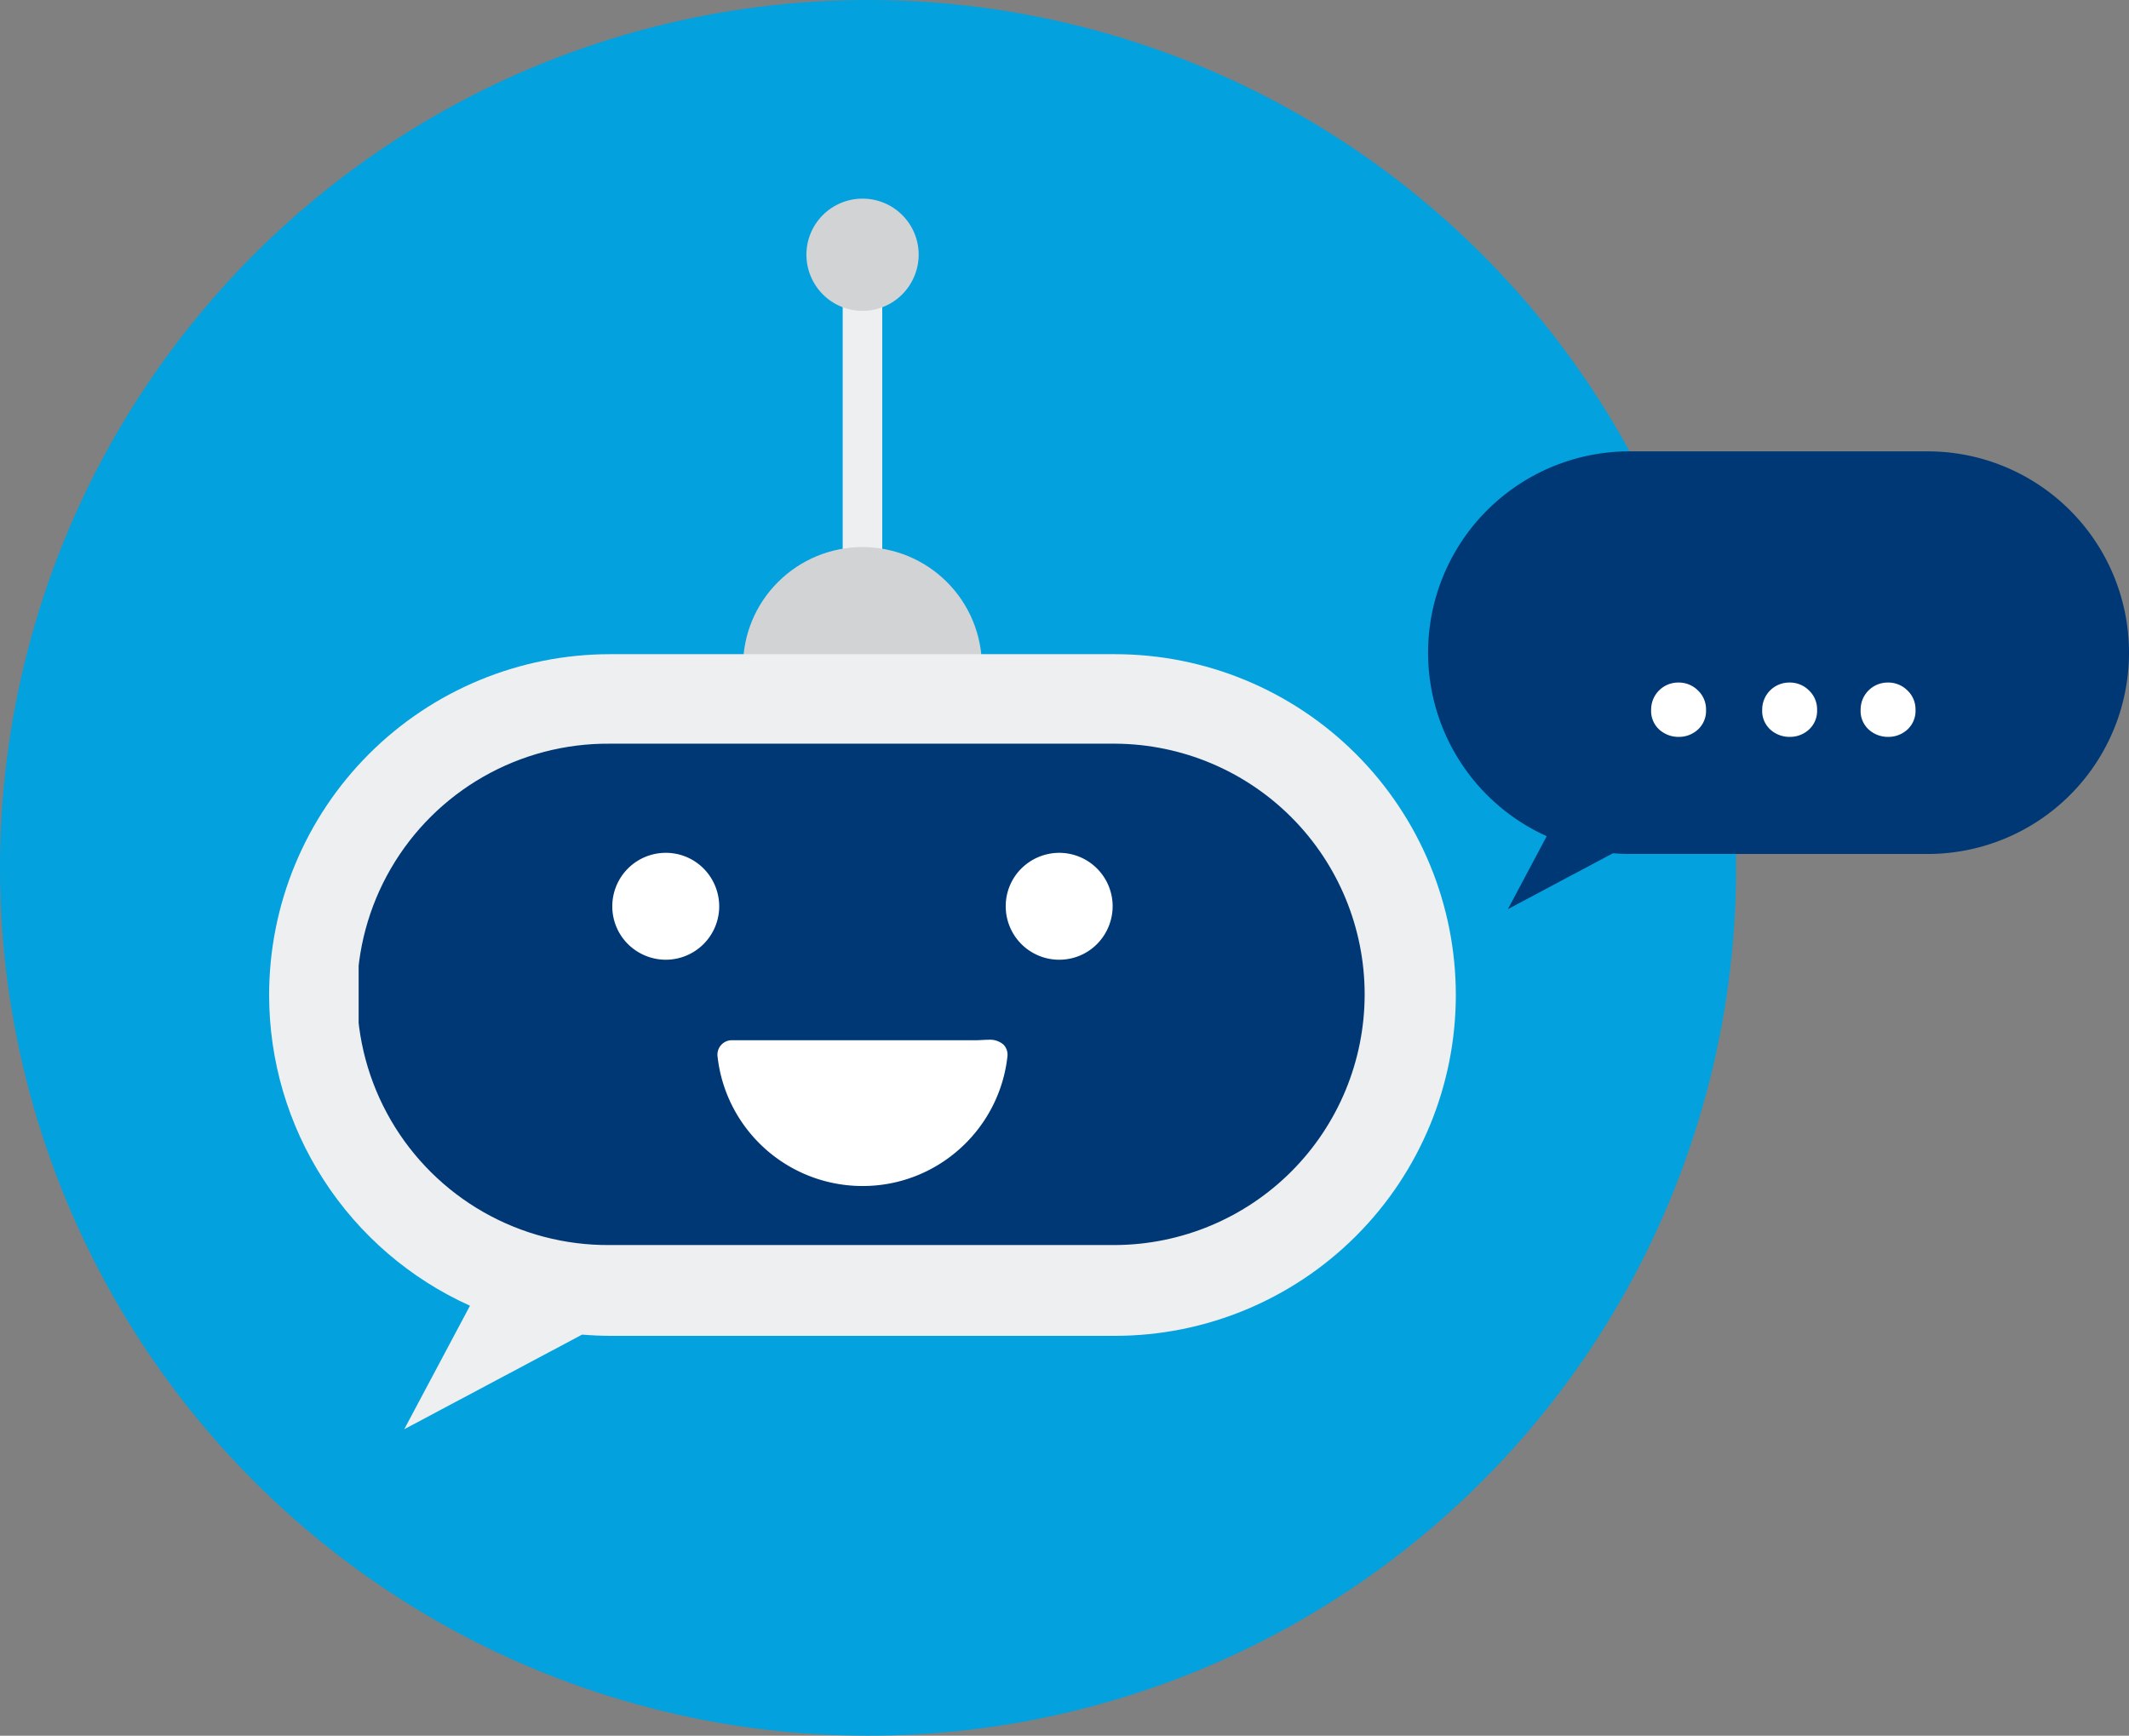
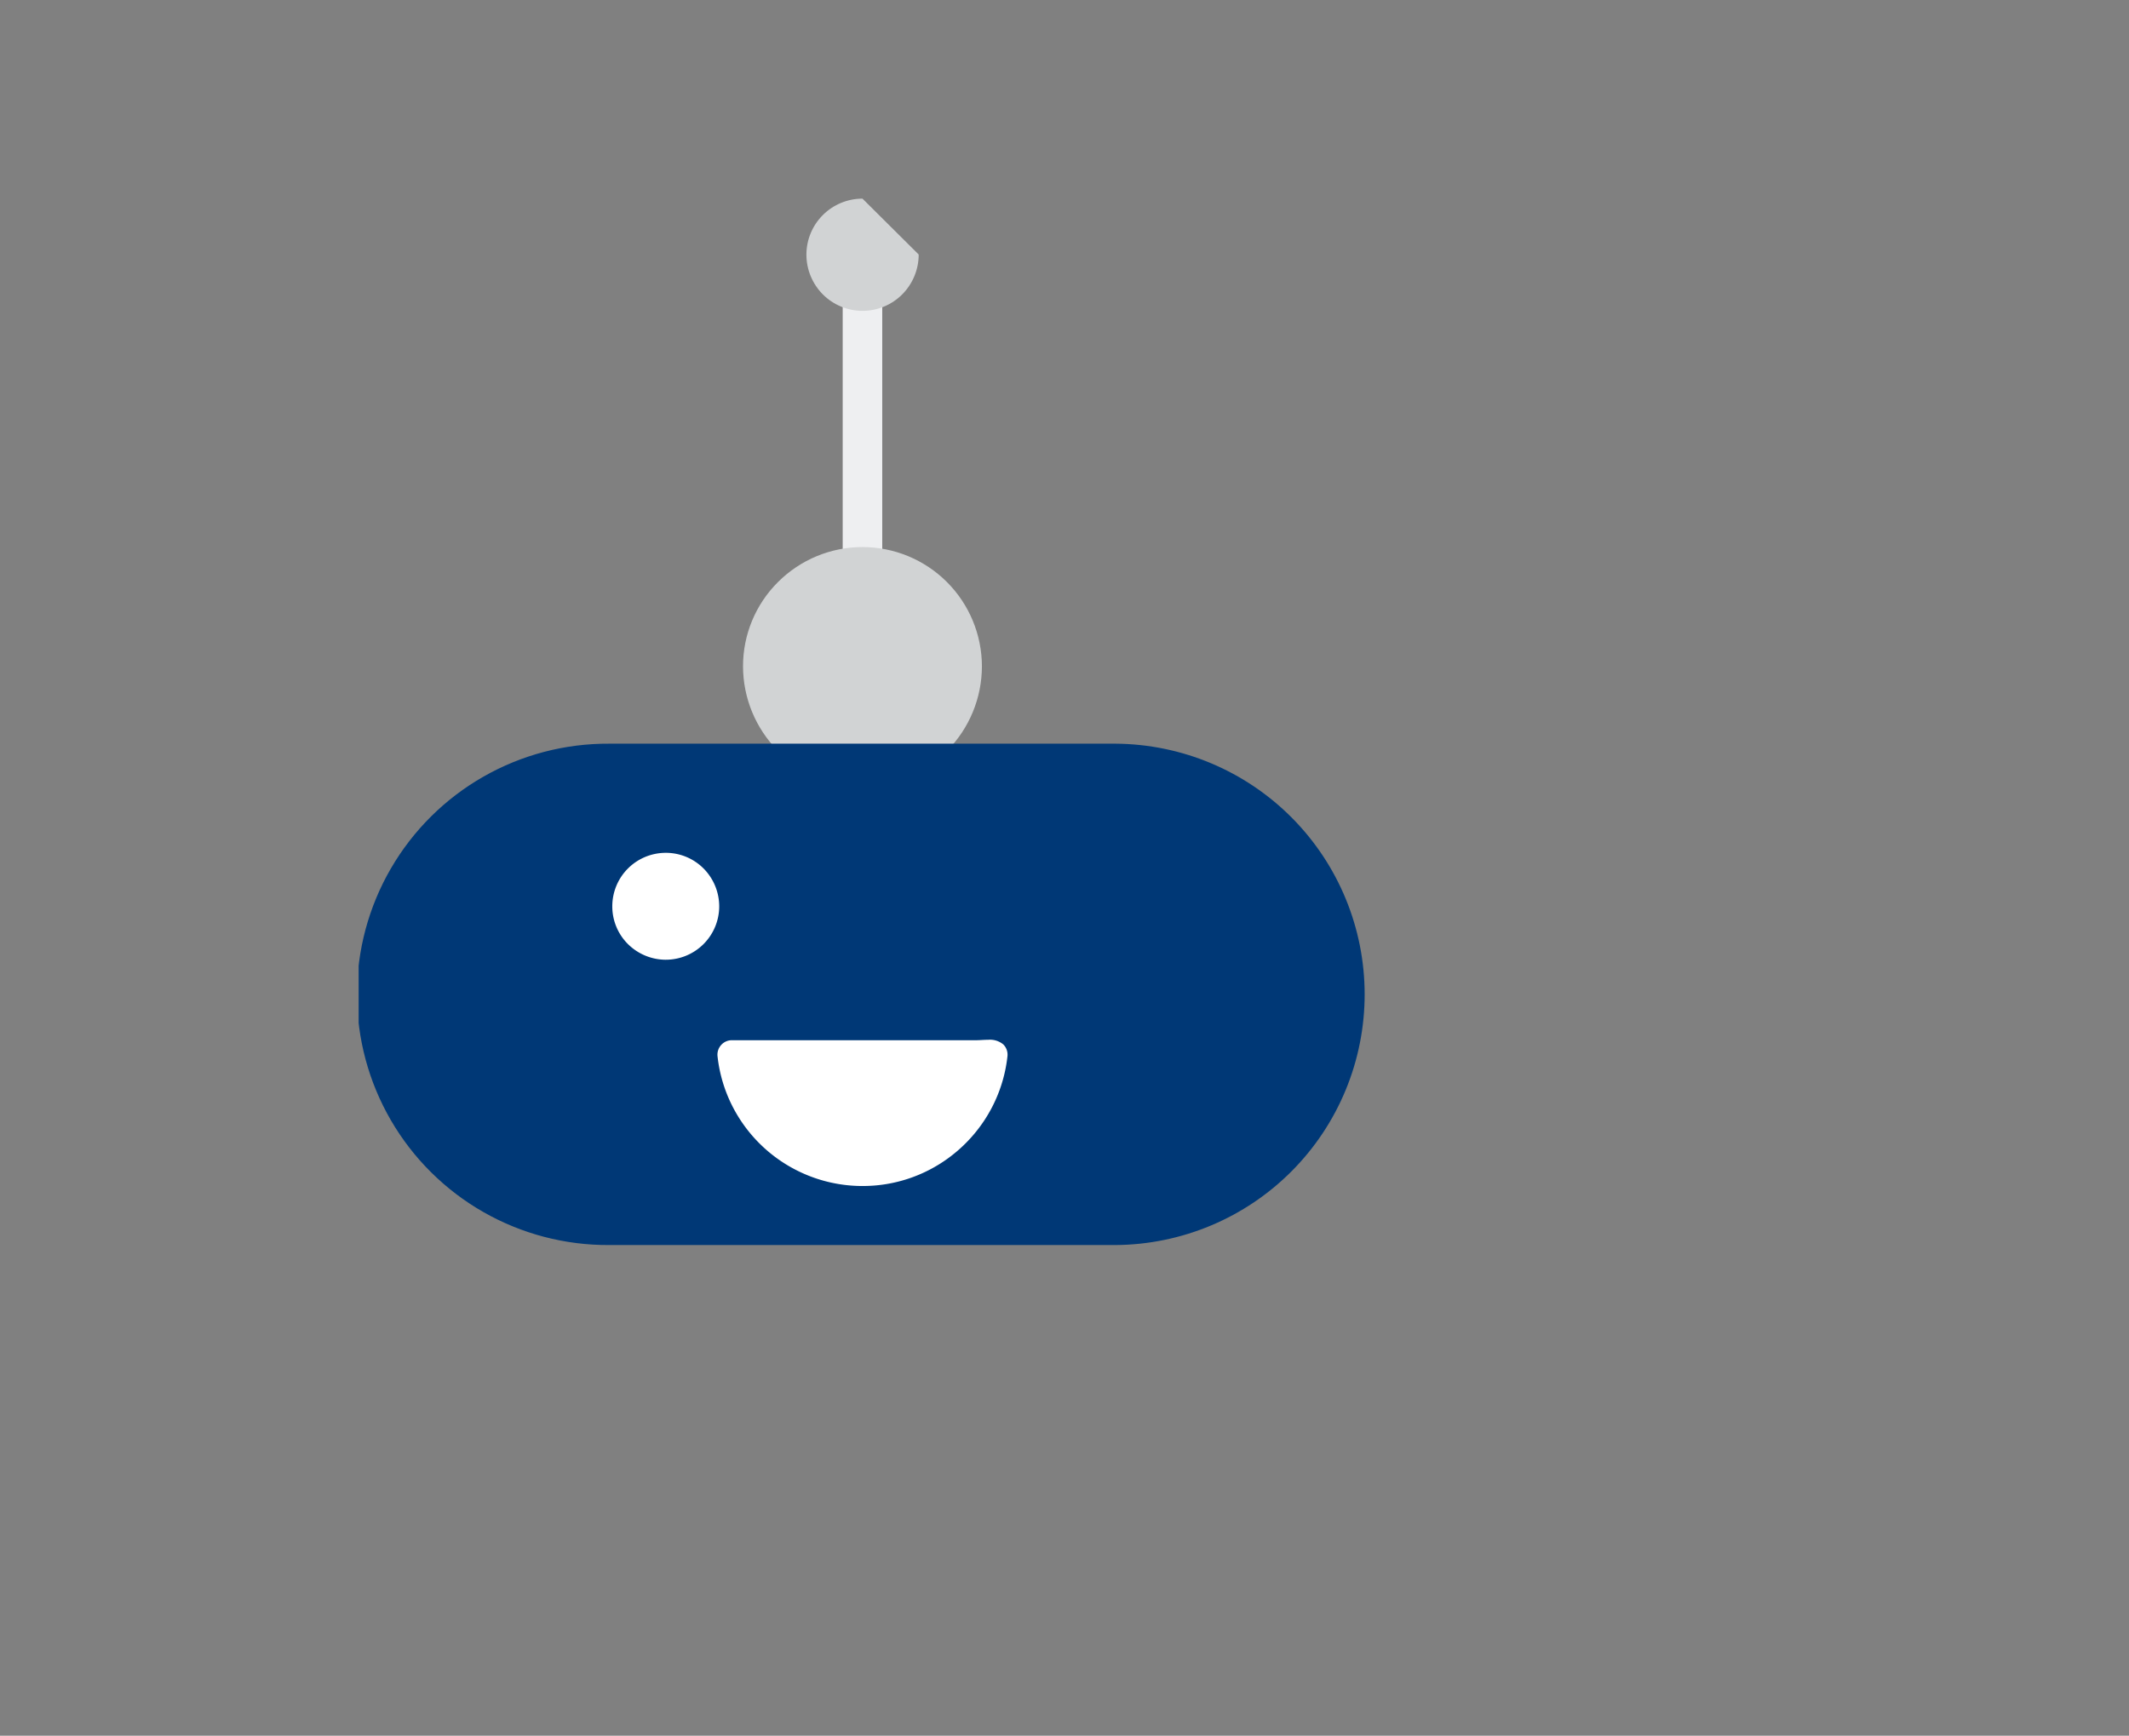
<svg xmlns="http://www.w3.org/2000/svg" width="193.649" height="157.912" viewBox="0 0 193.649 157.912">
  <rect x="0" y="0" width="193.649" height="157.912" fill="#808080" stroke="none" />
  <defs>
    <clipPath id="clip-path">
-       <rect id="Rectangle_23" data-name="Rectangle 23" width="193.649" height="157.912" fill="none" />
-     </clipPath>
+       </clipPath>
    <clipPath id="clip-path-2">
      <rect id="Rectangle_25" data-name="Rectangle 25" width="3.597" height="41.366" fill="#eeeff1" />
    </clipPath>
    <clipPath id="clip-path-3">
-       <path id="Path_27" data-name="Path 27" d="M218.6,0a5.1,5.1,0,0,0-5.1,5.084,5.138,5.138,0,0,0,1.495,3.629,5.1,5.1,0,0,0,7.218,0,5.137,5.137,0,0,0,1.5-3.629A5.1,5.1,0,0,0,218.6,0Z" transform="translate(-213.496 0)" fill="#d1d3d4" />
+       <path id="Path_27" data-name="Path 27" d="M218.6,0a5.1,5.1,0,0,0-5.1,5.084,5.138,5.138,0,0,0,1.495,3.629,5.1,5.1,0,0,0,7.218,0,5.137,5.137,0,0,0,1.5-3.629Z" transform="translate(-213.496 0)" fill="#d1d3d4" />
    </clipPath>
    <clipPath id="clip-path-4">
      <path id="Path_28" data-name="Path 28" d="M191.51,141.677a10.794,10.794,0,0,0-3.182,7.666,10.938,10.938,0,0,0,3.182,7.7,10.865,10.865,0,0,0,15.365,0,10.94,10.94,0,0,0,3.182-7.7,10.865,10.865,0,0,0-18.547-7.666" transform="translate(-188.328 -138.495)" fill="#d1d3d4" />
    </clipPath>
    <clipPath id="clip-path-5">
-       <path id="Path_29" data-name="Path 29" d="M31.009,181.077A31.009,31.009,0,0,0,0,212.085H0a31.007,31.007,0,0,0,18.269,28.269l-.94,1.768-5.038,9.468,9.468-5.038,6.709-3.57c.839.068,1.685.112,2.541.112H76.931a31.009,31.009,0,0,0,31.009-31.009h0a31.009,31.009,0,0,0-31.009-31.008Z" transform="translate(0 -181.077)" fill="none" />
-     </clipPath>
+       </clipPath>
    <clipPath id="clip-path-6">
      <path id="Path_30" data-name="Path 30" d="M58.381,216.651a22.807,22.807,0,1,0,0,45.613h46.042a22.807,22.807,0,0,0,0-45.613Z" transform="translate(-35.574 -216.651)" fill="none" />
    </clipPath>
    <linearGradient id="linear-gradient" x1="-0.089" y1="1.367" x2="-0.086" y2="1.367" gradientUnits="objectBoundingBox">
      <stop offset="0" stop-color="#00489f" />
      <stop offset="1" stop-color="#003876" />
    </linearGradient>
    <clipPath id="clip-path-7">
      <rect id="Rectangle_30" data-name="Rectangle 30" width="107.939" height="111.959" fill="none" />
    </clipPath>
  </defs>
  <g id="Group_26" data-name="Group 26" transform="translate(-1387.521 -764.149)">
    <g id="Group_12" data-name="Group 12" transform="translate(1386.521 764.149)">
      <g id="Group_11" data-name="Group 11" transform="translate(1)" clip-path="url(#clip-path)">
        <path id="Path_8" data-name="Path 8" d="M157.912,78.955A78.956,78.956,0,1,1,78.956,0a78.956,78.956,0,0,1,78.956,78.956" transform="translate(0 0.001)" fill="#03a1de" fill-rule="evenodd" />
-         <path id="Path_23" data-name="Path 23" d="M648.443,190.629H621.32a18.314,18.314,0,0,0-7.524,35.012l-.556,1.044-2.975,5.592,5.592-2.975,3.963-2.109c.5.04.995.066,1.5.066h27.123a18.315,18.315,0,1,0,0-36.63" transform="translate(-473.109 -149.565)" fill="#003876" fill-rule="evenodd" />
        <path id="Path_24" data-name="Path 24" d="M699.7,293.213a2.6,2.6,0,0,1-1.761-.653,2.29,2.29,0,0,1-.752-1.827,2.455,2.455,0,0,1,2.48-2.463,2.45,2.45,0,0,1,1.777.719,2.349,2.349,0,0,1,.736,1.744,2.308,2.308,0,0,1-.744,1.818,2.532,2.532,0,0,1-1.736.661" transform="translate(-547.003 -226.172)" fill="#fff" />
        <path id="Path_25" data-name="Path 25" d="M746.592,293.213a2.6,2.6,0,0,1-1.761-.653,2.29,2.29,0,0,1-.752-1.827,2.455,2.455,0,0,1,2.479-2.463,2.45,2.45,0,0,1,1.777.719,2.349,2.349,0,0,1,.736,1.744,2.307,2.307,0,0,1-.744,1.818,2.532,2.532,0,0,1-1.736.661" transform="translate(-583.793 -226.172)" fill="#fff" />
        <path id="Path_26" data-name="Path 26" d="M788.154,293.213a2.6,2.6,0,0,1-1.761-.653,2.29,2.29,0,0,1-.752-1.827,2.455,2.455,0,0,1,2.479-2.463,2.45,2.45,0,0,1,1.777.719,2.349,2.349,0,0,1,.736,1.744,2.308,2.308,0,0,1-.744,1.818,2.531,2.531,0,0,1-1.736.661" transform="translate(-616.402 -226.172)" fill="#fff" />
      </g>
    </g>
    <g id="Group_25" data-name="Group 25" transform="translate(1412 782.221)">
      <g id="Group_14" data-name="Group 14" transform="translate(52.171 7.593)">
        <g id="Group_13" data-name="Group 13" clip-path="url(#clip-path-2)">
          <rect id="Rectangle_24" data-name="Rectangle 24" width="3.597" height="41.366" transform="translate(0 0)" fill="#eeeff1" />
        </g>
      </g>
      <g id="Group_16" data-name="Group 16" transform="translate(48.866)">
        <g id="Group_15" data-name="Group 15" clip-path="url(#clip-path-3)">
          <rect id="Rectangle_26" data-name="Rectangle 26" width="10.219" height="10.208" transform="translate(-0.005)" fill="#d1d3d4" />
        </g>
      </g>
      <g id="Group_18" data-name="Group 18" transform="translate(43.105 31.699)">
        <g id="Group_17" data-name="Group 17" clip-path="url(#clip-path-4)">
          <rect id="Rectangle_27" data-name="Rectangle 27" width="21.738" height="21.729" transform="translate(-0.005)" fill="#d1d3d4" />
        </g>
      </g>
      <g id="Group_20" data-name="Group 20" transform="translate(0 41.445)">
        <g id="Group_19" data-name="Group 19" clip-path="url(#clip-path-5)">
-           <path id="Path_34" data-name="Path 34" d="M0,0H107.939V70.513H0Z" transform="translate(0 0)" fill="#eeeff1" />
-         </g>
+           </g>
      </g>
      <g id="Group_22" data-name="Group 22" transform="translate(8.142 49.588)">
        <g id="Group_21" data-name="Group 21" clip-path="url(#clip-path-6)">
          <rect id="Rectangle_29" data-name="Rectangle 29" width="91.655" height="45.613" transform="translate(0 0)" fill="url(#linear-gradient)" />
        </g>
      </g>
      <g id="Group_24" data-name="Group 24">
        <g id="Group_23" data-name="Group 23" clip-path="url(#clip-path-7)">
          <path id="Path_31" data-name="Path 31" d="M141.236,269.761a4.9,4.9,0,0,1-3.439-1.424,4.831,4.831,0,0,1-1.424-3.43,4.863,4.863,0,0,1,4.863-4.872,4.836,4.836,0,0,1,3.438,1.424,4.9,4.9,0,0,1,1.424,3.447,4.863,4.863,0,0,1-4.855,4.854Z" transform="translate(-105.159 -200.517)" fill="#fff" />
-           <path id="Path_32" data-name="Path 32" d="M297.59,269.761a4.863,4.863,0,0,1-4.863-4.877,4.831,4.831,0,0,1,1.424-3.425,4.9,4.9,0,0,1,3.439-1.424,4.863,4.863,0,0,1,4.862,4.849,4.9,4.9,0,0,1-1.424,3.452,4.832,4.832,0,0,1-3.432,1.424Z" transform="translate(-225.727 -200.517)" fill="#fff" />
          <path id="Path_33" data-name="Path 33" d="M191.357,347.657a13.279,13.279,0,0,1-12.236-8.124,13.177,13.177,0,0,1-.953-3.681,1.314,1.314,0,0,1,.377-1.075,1.292,1.292,0,0,1,.922-.384H201.7c.156,0,.326-.009.5-.019s.387-.021.583-.021a1.9,1.9,0,0,1,1.379.423,1.314,1.314,0,0,1,.377,1.075,13.194,13.194,0,0,1-2.187,5.958,13.351,13.351,0,0,1-3.189,3.306,13.172,13.172,0,0,1-7.627,2.54Z" transform="translate(-137.382 -257.826)" fill="#fff" />
        </g>
      </g>
    </g>
  </g>
</svg>